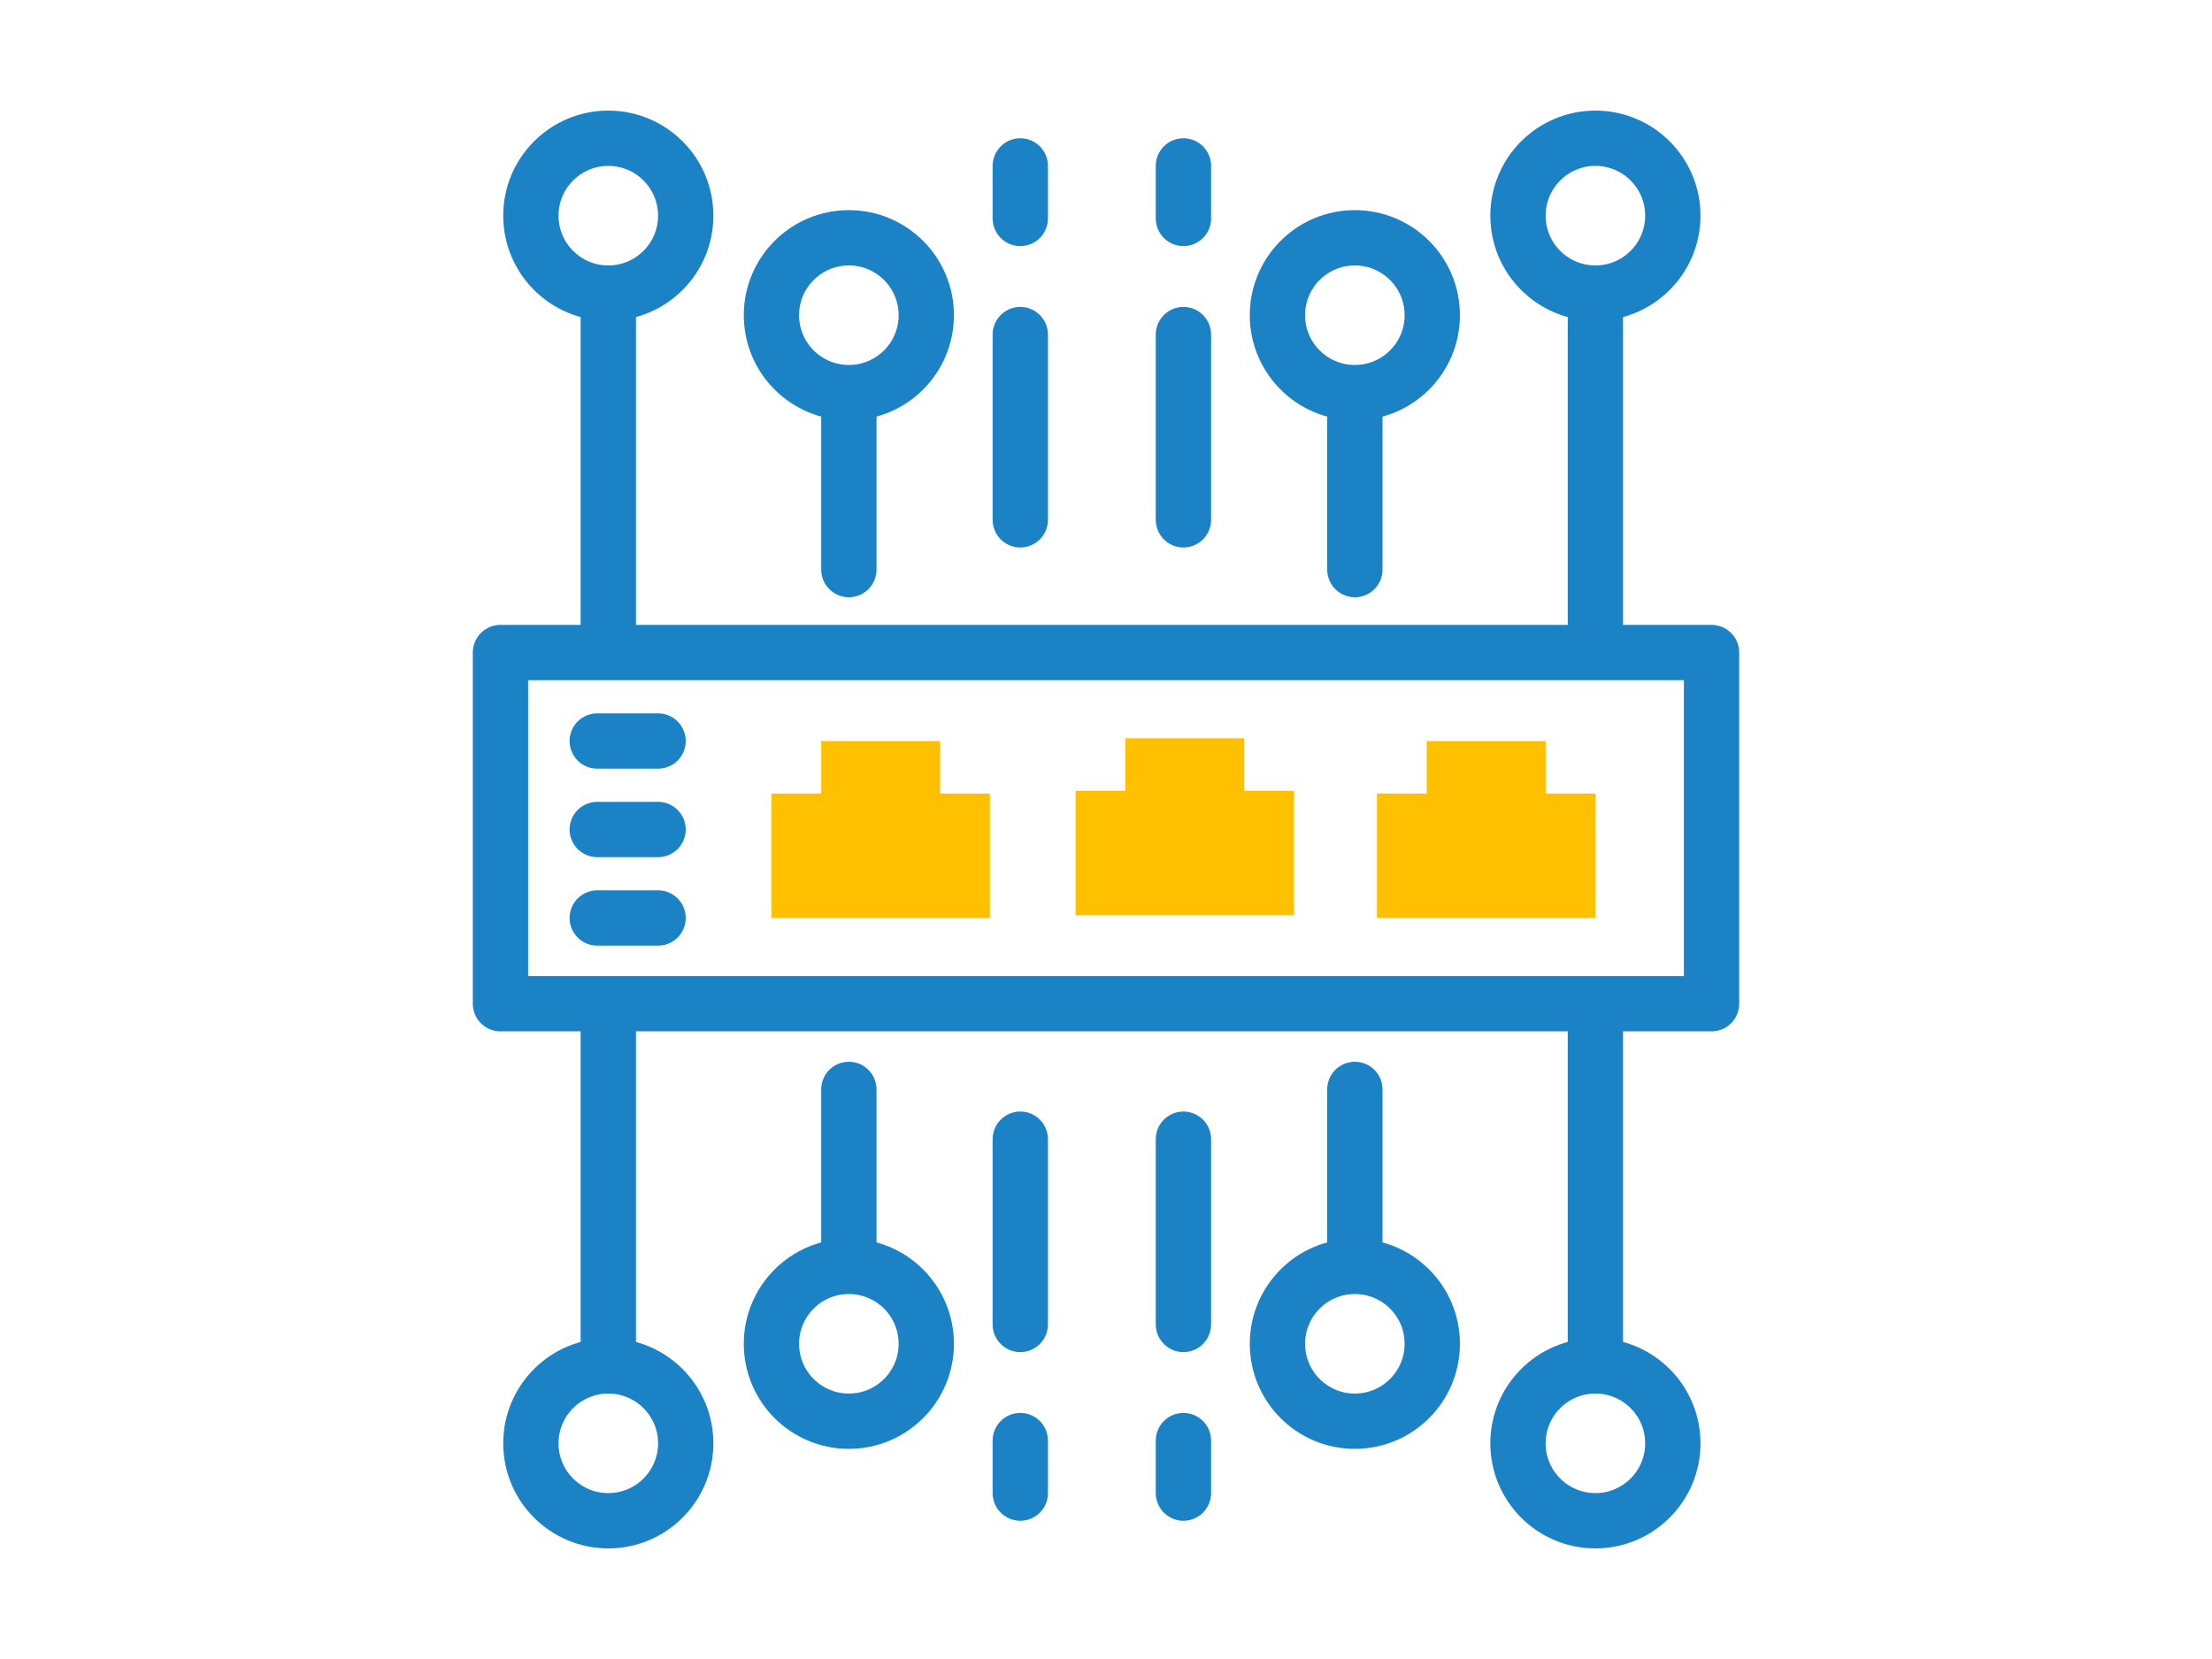
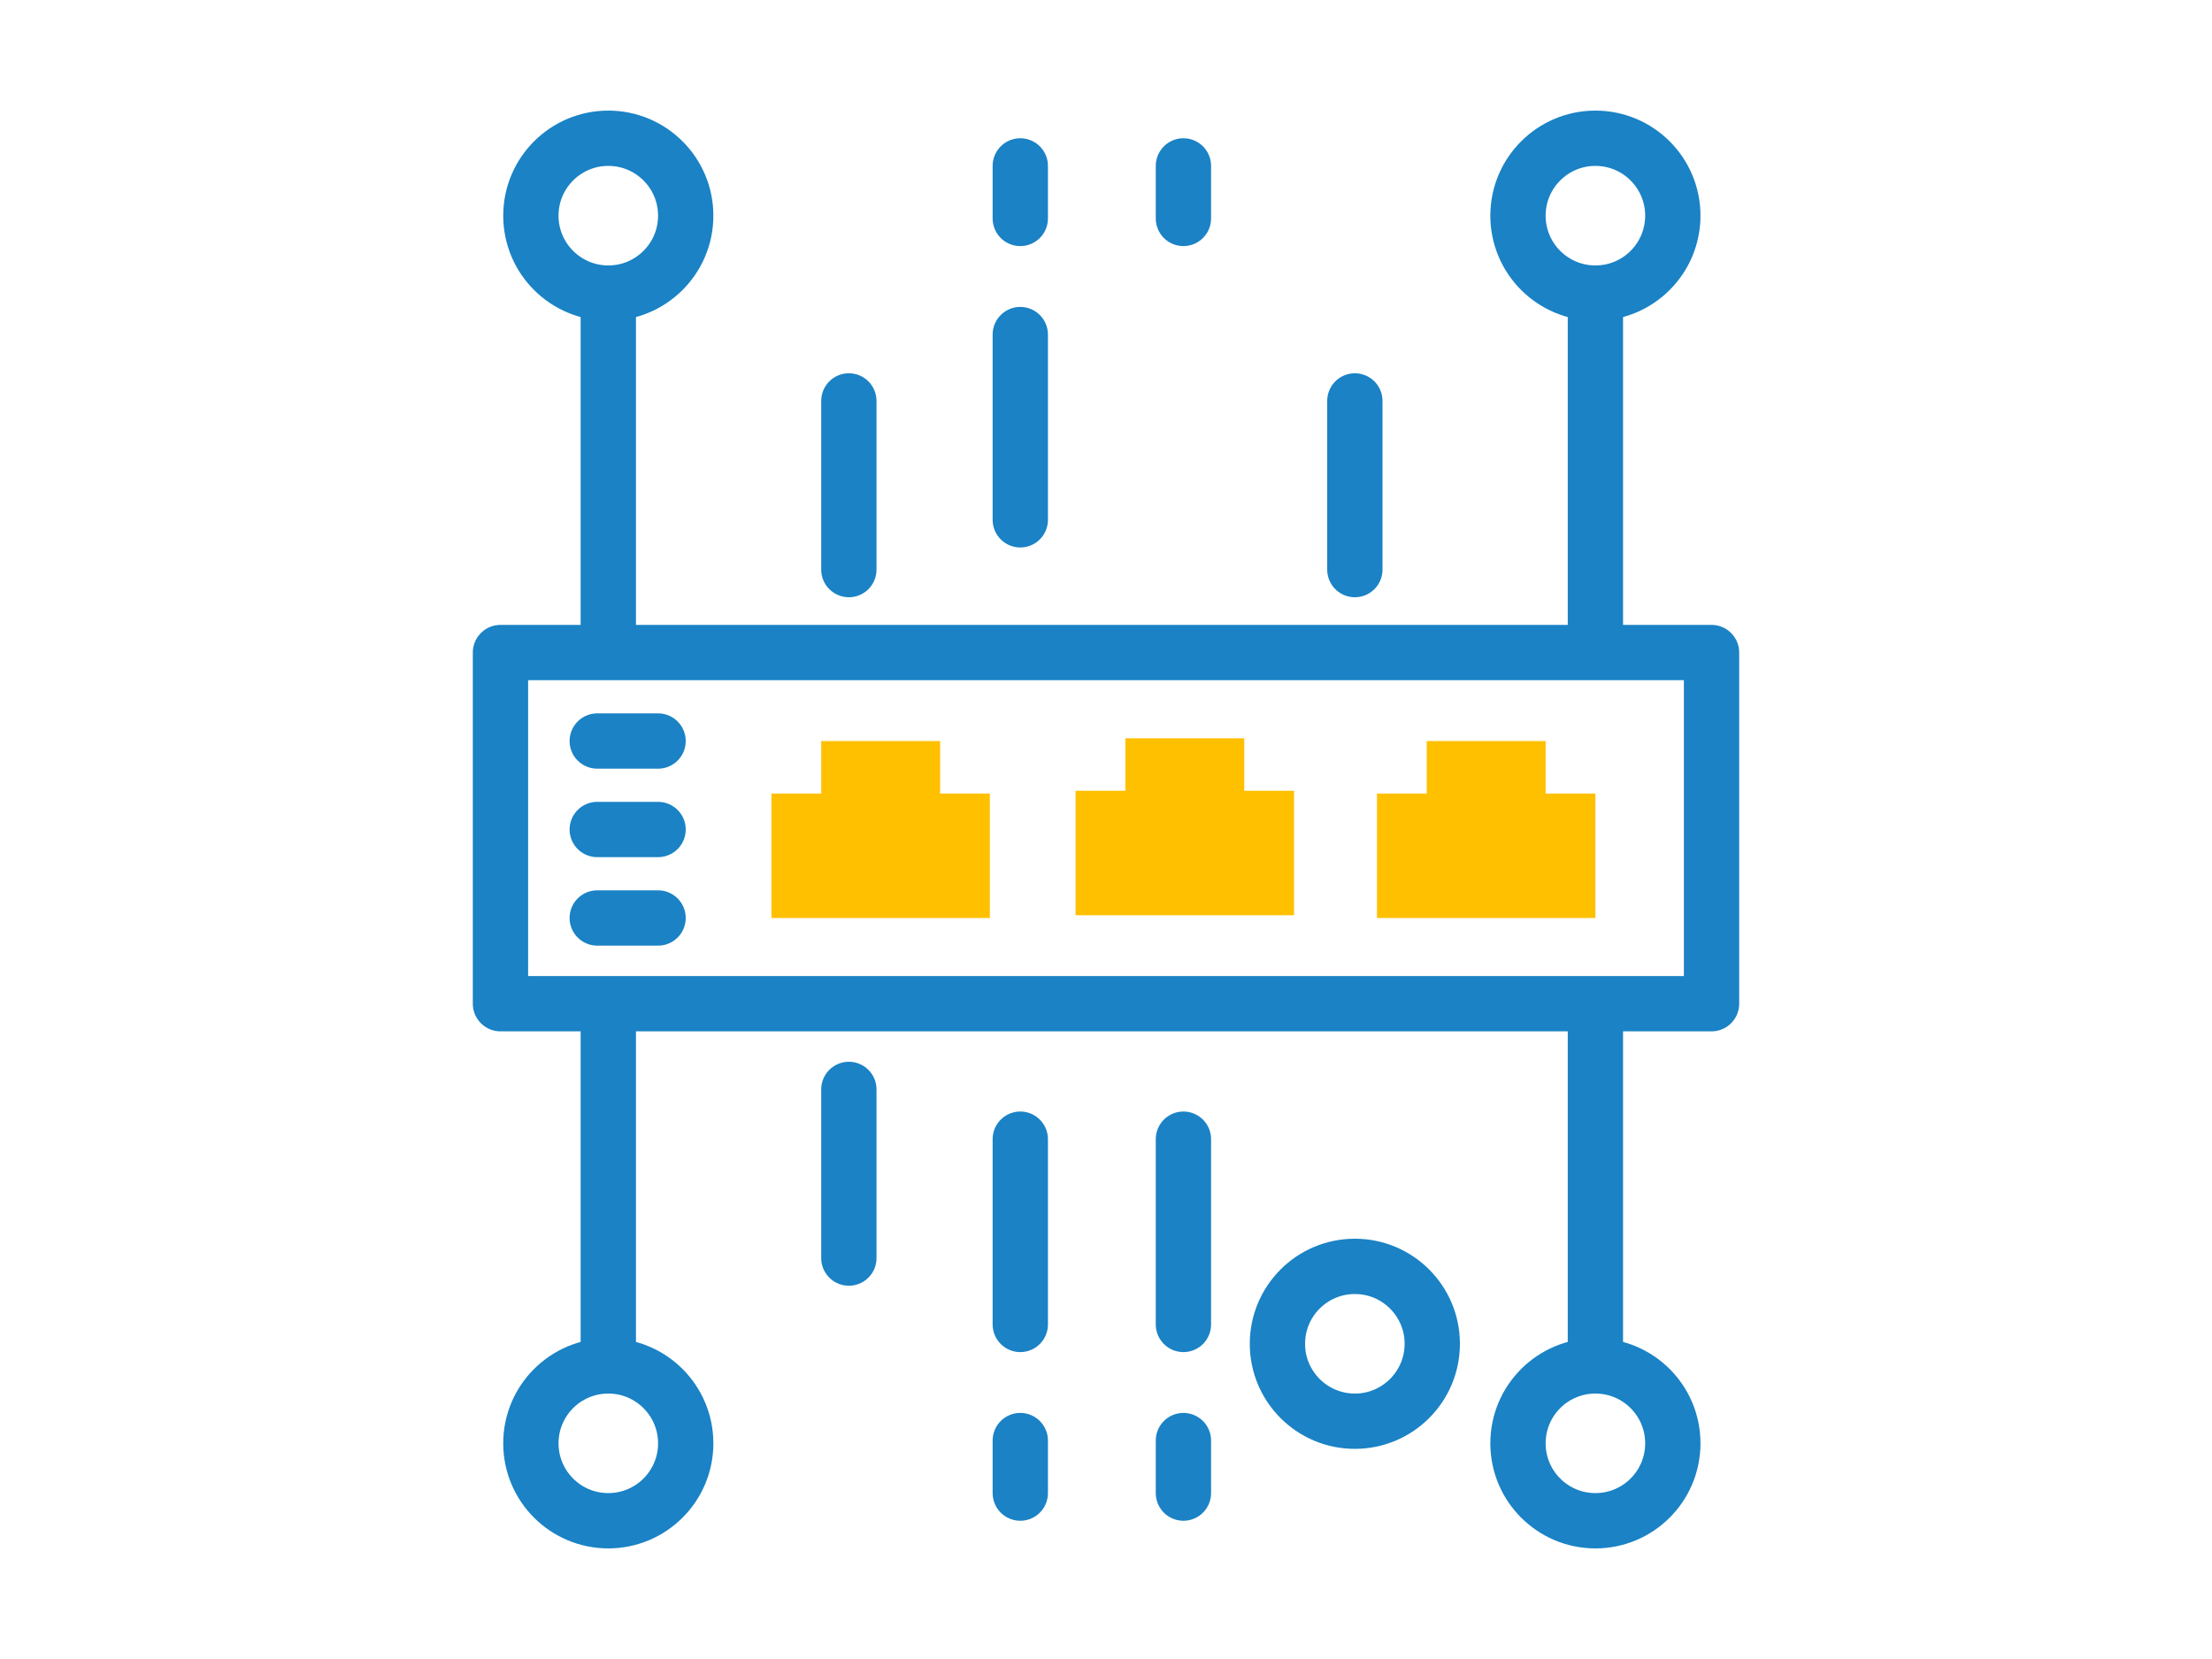
<svg xmlns="http://www.w3.org/2000/svg" id="Layer_1" x="0px" y="0px" viewBox="0 0 80 60" style="enable-background:new 0 0 80 60;" xml:space="preserve">
  <style type="text/css">	.st0{fill:none;stroke:#1A82C5;stroke-width:2;stroke-linecap:round;stroke-linejoin:round;stroke-miterlimit:10;}	.st1{fill:#FFC000;}</style>
  <g>
    <rect x="18.1" y="23.6" class="st0" width="43.8" height="12.7" />
    <path class="st1" d="M27.9,33.2c2.6,0,5.3,0,7.9,0v-4.5H34v-1.9h-4.3v1.9h-1.8c0,0.8,0,1.7,0,2.5" />
    <path class="st1" d="M46.8,30.6v-2h-1.8v-1.9h-4.3v1.9h-1.8v4.5c2.6,0,5.3,0,7.9,0" />
    <path class="st1" d="M57.7,30.4v-1.7h-1.8v-1.9h-4.3v1.9h-1.8v4.5c2.6,0,5.3,0,7.9,0" />
    <g>
      <line class="st0" x1="21.6" y1="26.8" x2="23.8" y2="26.8" />
      <line class="st0" x1="21.6" y1="30" x2="23.8" y2="30" />
      <line class="st0" x1="21.6" y1="33.2" x2="23.8" y2="33.2" />
    </g>
-     <line class="st0" x1="42.8" y1="18.8" x2="42.8" y2="12.1" />
    <line class="st0" x1="49" y1="20.6" x2="49" y2="14.5" />
    <line class="st0" x1="42.8" y1="7.9" x2="42.8" y2="6" />
    <line class="st0" x1="57.7" y1="23.5" x2="57.7" y2="11" />
-     <circle class="st0" cx="49" cy="11.4" r="2.8" />
    <circle class="st0" cx="57.7" cy="7.8" r="2.8" />
    <line class="st0" x1="36.9" y1="18.8" x2="36.9" y2="12.1" />
    <line class="st0" x1="30.7" y1="20.6" x2="30.7" y2="14.5" />
    <line class="st0" x1="36.9" y1="7.9" x2="36.9" y2="6" />
    <line class="st0" x1="22" y1="23.5" x2="22" y2="11" />
-     <circle class="st0" cx="30.7" cy="11.4" r="2.8" />
    <circle class="st0" cx="22" cy="7.8" r="2.8" />
    <line class="st0" x1="36.9" y1="41.2" x2="36.9" y2="47.9" />
    <line class="st0" x1="30.7" y1="39.4" x2="30.7" y2="45.5" />
    <line class="st0" x1="36.9" y1="52.1" x2="36.9" y2="54" />
    <line class="st0" x1="22" y1="36.5" x2="22" y2="49" />
-     <circle class="st0" cx="30.7" cy="48.6" r="2.8" />
    <circle class="st0" cx="22" cy="52.2" r="2.8" />
    <line class="st0" x1="42.8" y1="41.2" x2="42.8" y2="47.9" />
-     <line class="st0" x1="49" y1="39.4" x2="49" y2="45.5" />
    <line class="st0" x1="42.8" y1="52.1" x2="42.8" y2="54" />
    <line class="st0" x1="57.7" y1="36.5" x2="57.7" y2="49" />
    <circle class="st0" cx="49" cy="48.6" r="2.8" />
    <circle class="st0" cx="57.7" cy="52.2" r="2.8" />
  </g>
</svg>